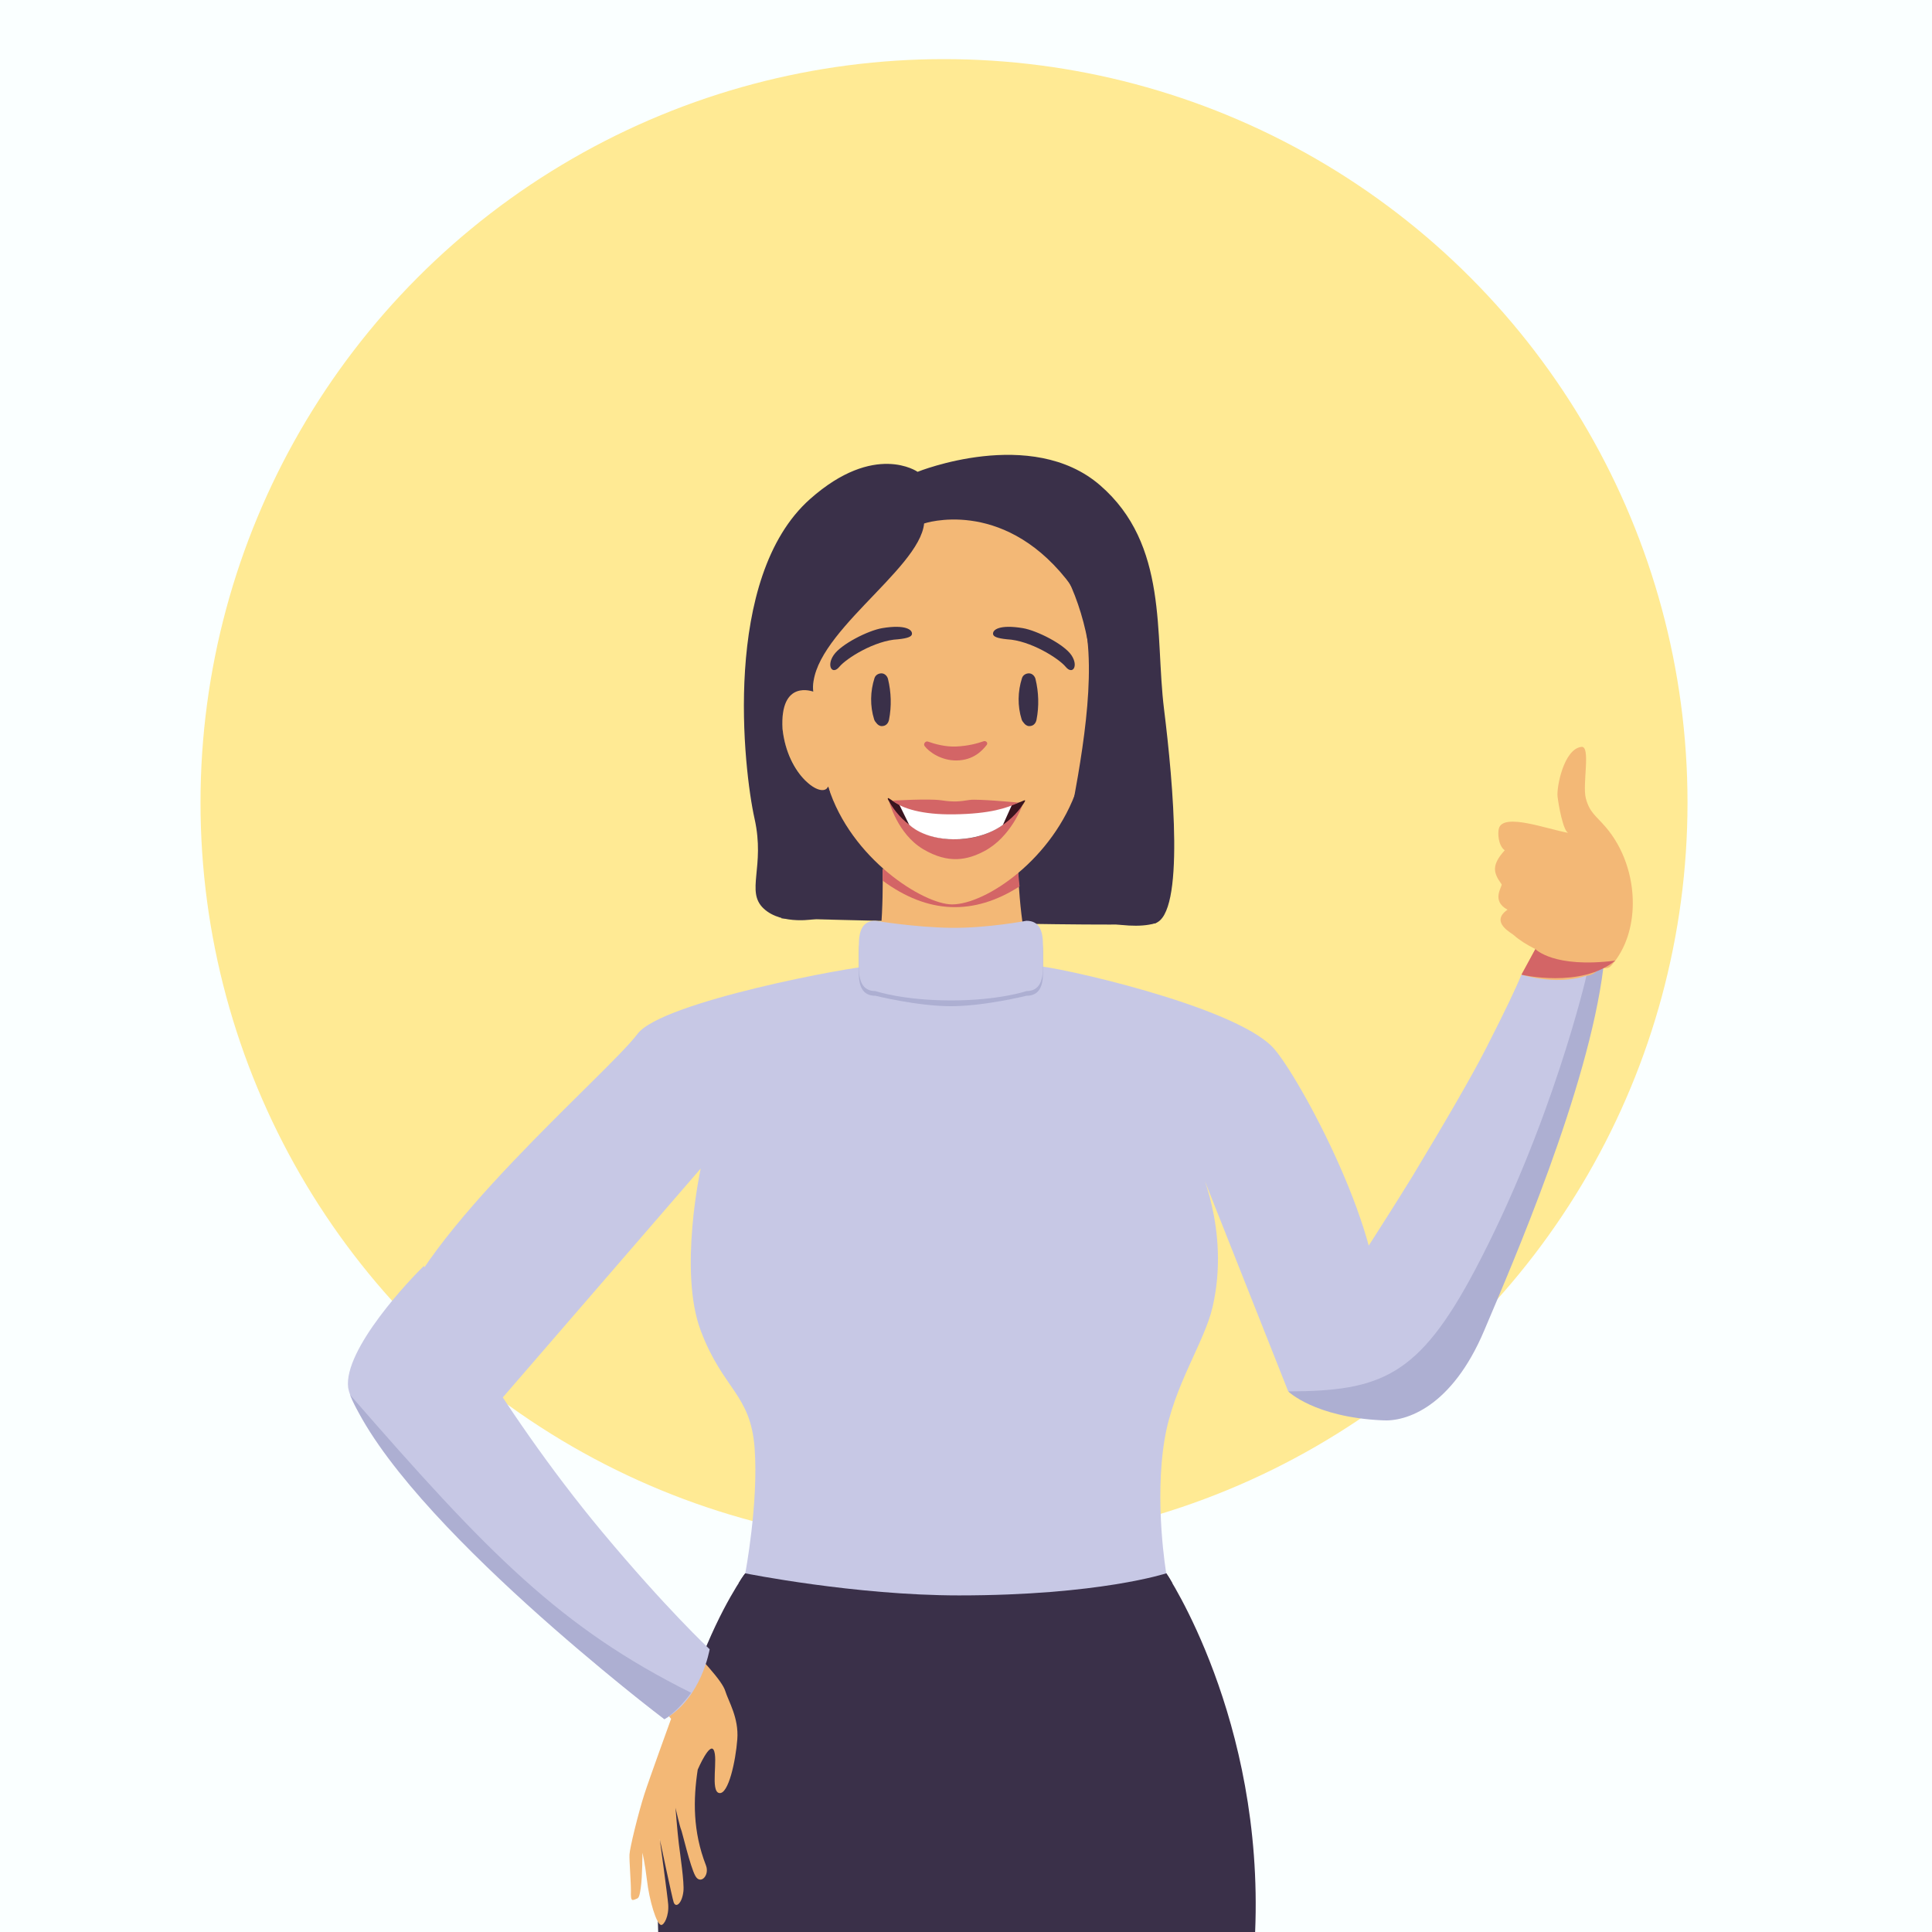
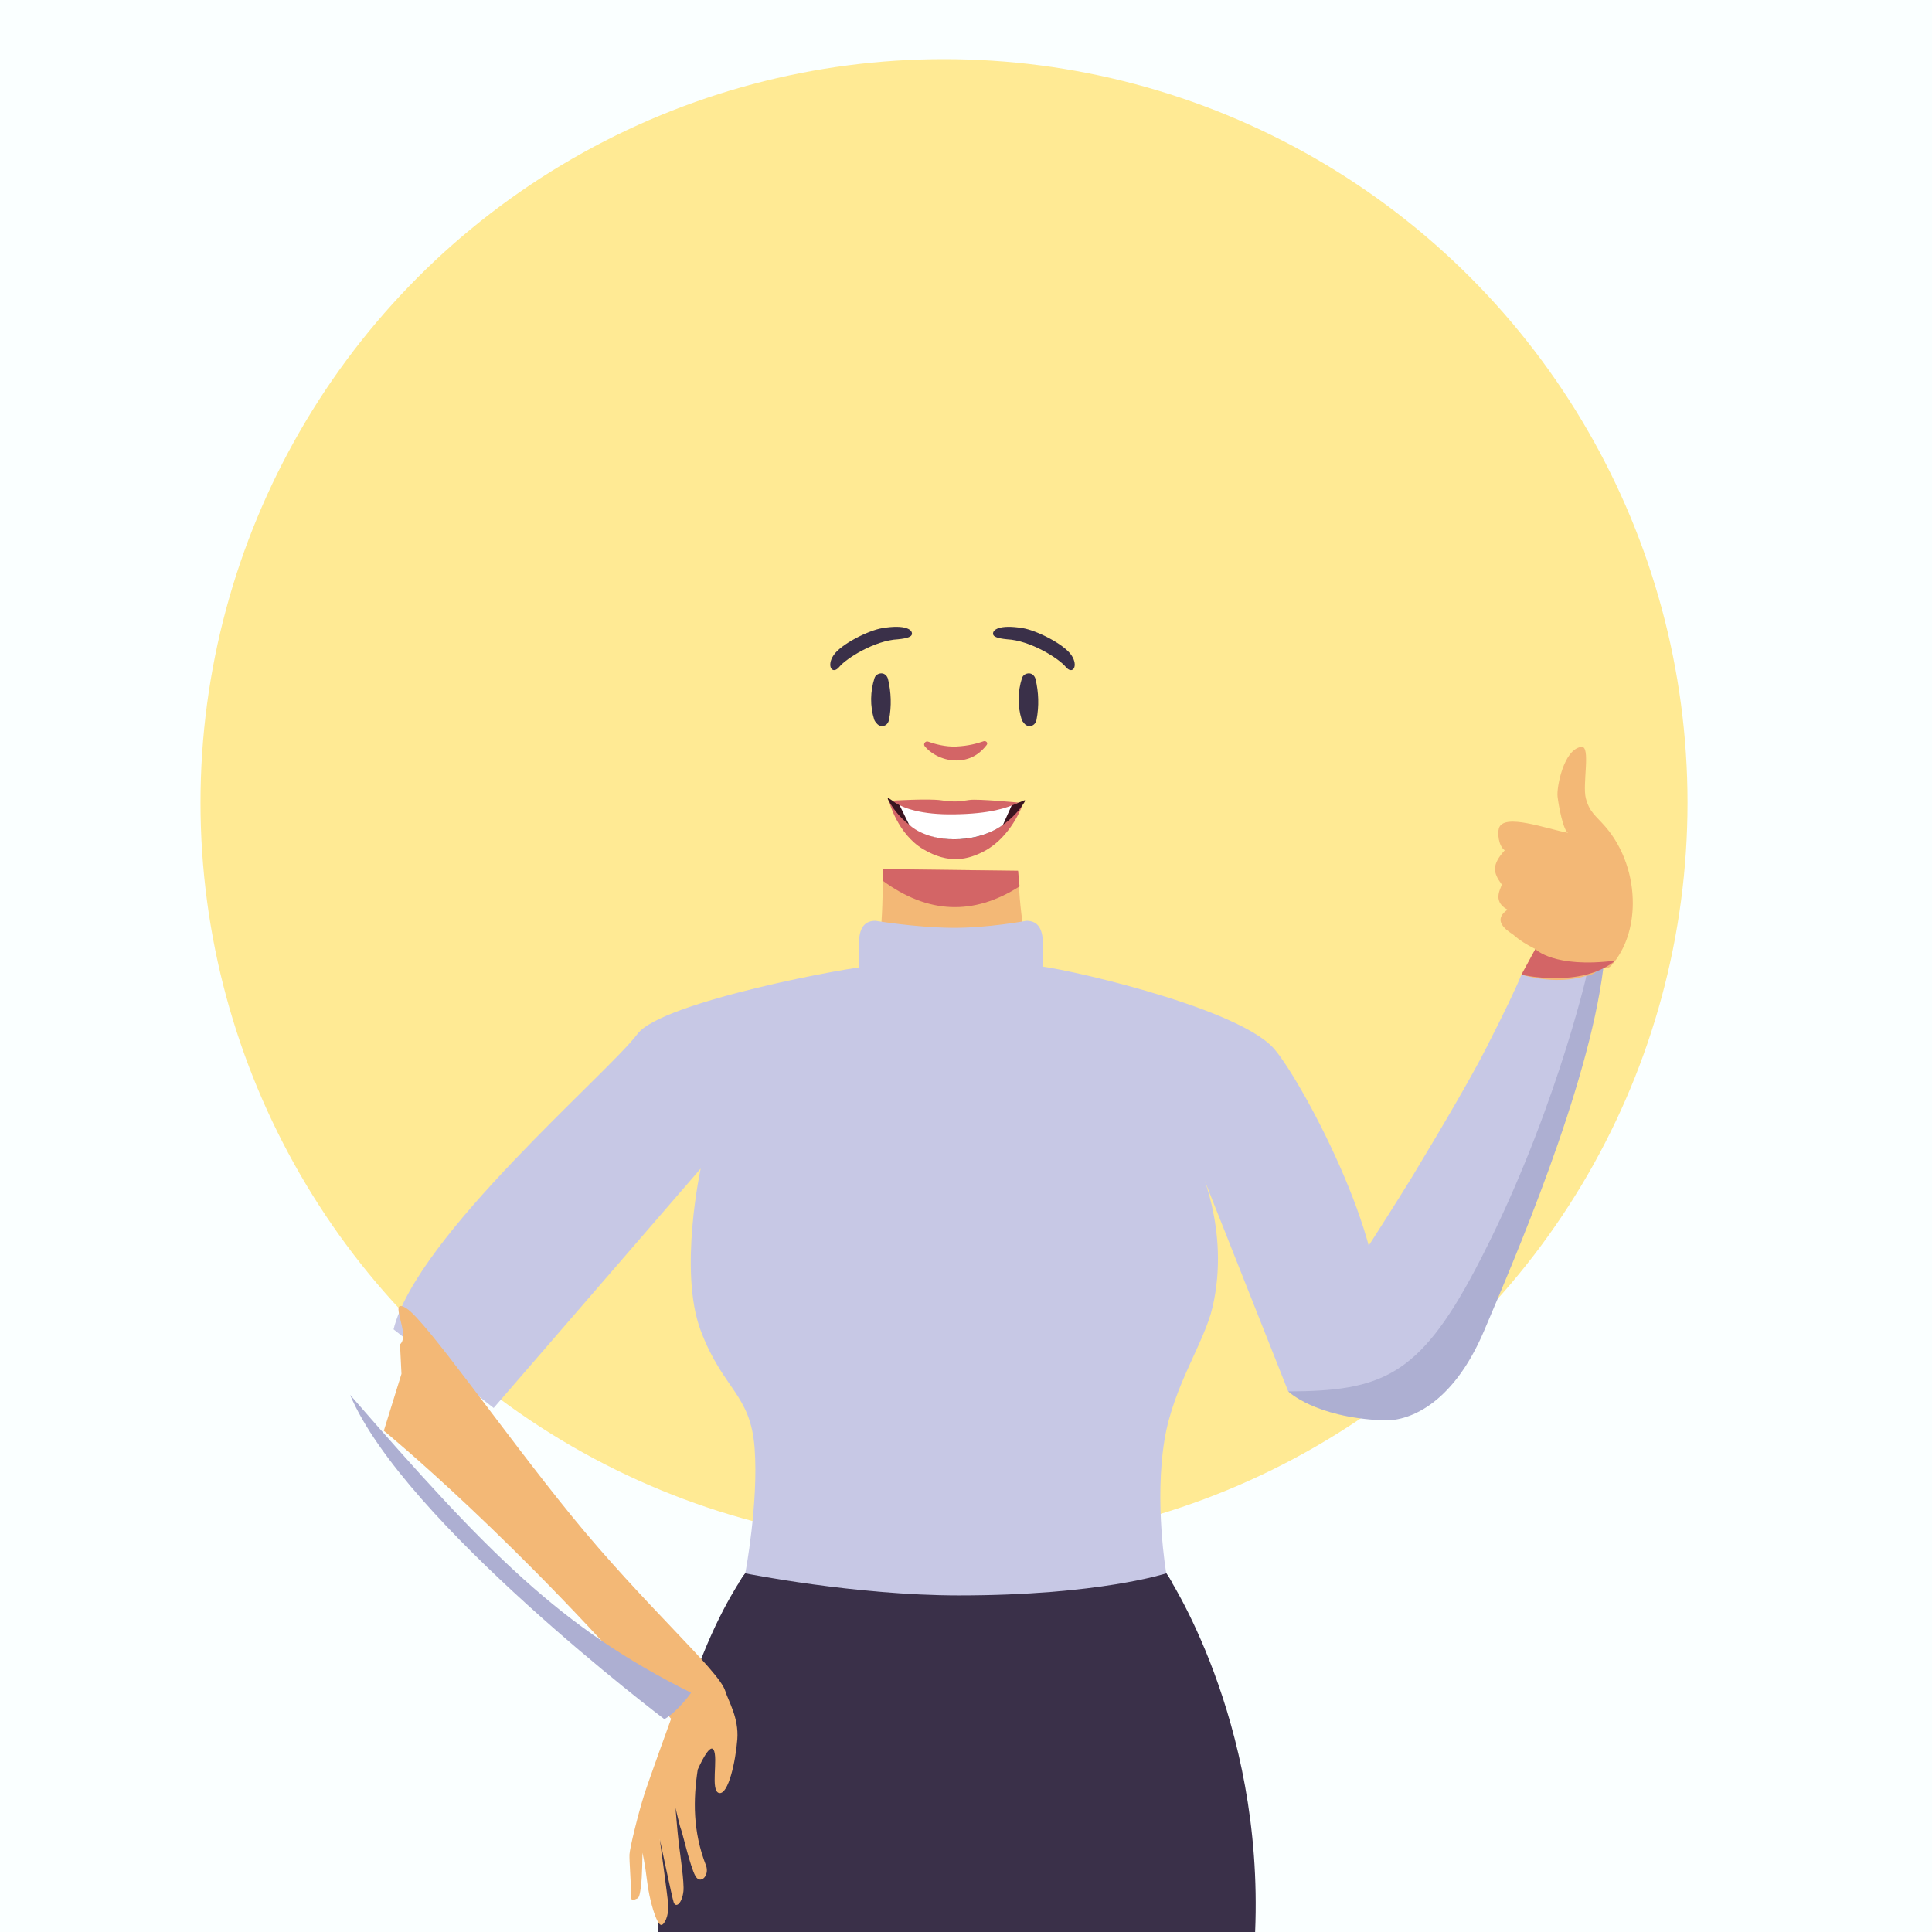
<svg xmlns="http://www.w3.org/2000/svg" id="Layer_1" data-name="Layer 1" viewBox="0 0 5000 5000">
  <defs>
    <style> .cls-1 { fill: #f3b876; } .cls-2 { fill: #fff; } .cls-3 { fill: #3a3049; } .cls-4 { fill: #c7c8e5; } .cls-5 { fill: #3a141f; } .cls-6 { fill: #d36566; } .cls-7 { fill: #faffff; } .cls-8 { fill: #ffea94; } .cls-9 { fill: #adafd2; } </style>
  </defs>
  <rect class="cls-7" width="5000" height="5000" />
  <circle class="cls-8" cx="2443.09" cy="2077.18" r="1924.18" />
-   <path class="cls-3" d="M2200.91,1378.73l227.16-50.86,354.3,52.55s280.68,997.08,206.74,1009.08-966.9-12.82-966.9-12.82l178.7-997.96Z" />
  <g>
    <path class="cls-3" d="M3018.25,4071.75h-1089.48s-247.02,328.73-225.41,928.25h1544.91c23.09-552.56-230.02-928.25-230.02-928.25Z" />
    <path class="cls-3" d="M1911.43,4097.5c130.5,57.19,344.02,95.95,571.14,95.95s421.36-37.86,551.77-95.68c-9.36-17.51-16.09-26.03-16.09-26.03h-1089.48s-6.19,6.67-17.33,25.76h-.01Z" />
  </g>
  <path class="cls-1" d="M3159.6,2684.03c-75.14-67.64-461.24-171.9-477.31-184.03-40.34-30.45-47.62-246.49-47.62-246.49l-350.42-4.26s4.67,221.61-27.77,250.75c-8.23,7.39-461.13,91.63-512.97,140.89-72.93,69.31,159.33,513.14,167.92,742.45l168.57,228.01-116.56,454.14,1018.09-5.87c.09-.32-44.72-797.19-44.72-797.19l222.79-432.73c2.42-205,0-145.67,0-145.67Z" />
  <path class="cls-6" d="M2634.67,2253.52l-350.42-4.26.15,29.93q175.28,129.12,354.2,14.83l-3.93-40.5Z" />
-   <path class="cls-1" d="M2846.68,1782.72c-6.83.75-13.14,2.58-18.97,5.32-3.94-285.91-164.25-515.92-361.46-515.92s-358.27,231.08-361.48,517.91c-6.97-3.9-14.65-6.41-23.14-7.31-40.67-4.35-61.42,36.23-56.46,103.55,6.44,87.21,73.4,162.75,100,162.17,14.34-.31,18.1-12.74,18.1-12.74,58.66,187.39,247.22,304.88,320.61,304.88,87.5,0,262.11-117.49,324.2-301.53,0,0,2.65,10.59,18.26,9.12,25.55-2.41,89.82-74.85,96.24-162.06,4.96-67.32-15.59-107.85-55.89-103.4h0Z" />
  <path class="cls-3" d="M2281.67,1742.64c-7.93-.22-15.93,4.29-18.44,12.15-11.12,34.51-11.87,72.41-.95,107.08,1.07,3.38,3.09,6.36,5.49,8.91,3.26,4.67,8.43,8.23,13.68,8.38,10.79.32,17.45-6.74,19.38-16.74,6.74-34.66,5.66-70.94-2.72-105.22-1.84-7.48-8.3-14.31-16.45-14.55Z" />
  <path class="cls-3" d="M2663.39,1742.64c-7.93-.22-15.93,4.29-18.44,12.15-11.12,34.51-11.87,72.41-.95,107.08,1.07,3.38,3.09,6.36,5.49,8.91,3.26,4.67,8.43,8.23,13.68,8.38,10.79.32,17.45-6.74,19.38-16.74,6.74-34.66,5.66-70.94-2.72-105.22-1.84-7.48-8.3-14.31-16.45-14.55Z" />
  <path class="cls-4" d="M3294.14,2710.68c-103.43-109.18-568.68-211.16-611.85-210.68h-425.81c-44.85-.11-543.56,91.9-606.34,175.46-77.91,103.7-571.77,522.95-631.62,764.87l259.07,203.53,535.77-619.66s-57.69,265.5,0,419.14,129.36,163.62,139.64,305.14-24.24,323.27-24.24,323.27c0,0,283.55,57.14,553.09,57.14,363.09,0,536.39-57.14,536.39-57.14,0,0-31.4-183.63-4.31-346.61,23-138.37,102.92-250.47,124.25-342.75,46.45-200.99-38.56-372.74-38.56-372.74l234.3,591.29,228.41-179.98c37.57-200.78-204.02-642.52-268.2-710.27h.01Z" />
  <path class="cls-1" d="M1039,3555.6l-45.65,147.17s348.03,283.98,743.46,745.43c0,0-57.06,157.33-69.14,194.99-15.98,49.81-37.76,139.14-38.55,156-.79,16.86,4.05,73.66,3.67,96.22-.39,22.56,1.68,23.86,10.59,20.24,8.9-3.61,10.82-1.5,15.03-30.71,4.2-29.22,4.18-90.09,4.18-90.09,0,0,6.84,28.81,11.62,70.3,6.14,53.37,24.89,115.74,36.92,116.64,7.55.56,20.47-23.13,18.14-53.44-1.58-20.65-21.97-169.62-21.97-169.62,0,0,32.67,155.55,36.32,164.94,5.81,14.9,21.58,2.33,25.06-29.19,2.46-22.17-8.35-94.33-11.92-123.17-3.57-28.83-8.61-92.79-8.61-92.79,0,0,11.62,50.69,14.36,55.98,2.74,5.29,23.61,96.11,36.94,120.25,13.32,24.14,37.6-1.27,27.5-27.23-34.17-87.84-33.1-170.55-21.26-247.79,2.67-6.07,30.47-69.14,41.04-51.23,12.56,21.27-9.25,107.54,14.59,111.87,23.84,4.33,42.65-83.4,46.81-139.11,4.16-55.71-22.73-97.59-31.22-125.14-16.42-53.33-208.72-220.71-399.12-454.78-177.57-218.31-376.1-504.67-426.4-535.6-50.3-30.94,12.93,68.92-16.21,93.51l3.81,76.39Z" />
-   <path class="cls-4" d="M1836.57,4268.27s-111.46-103.92-277.68-303.19c-277-332.08-461.9-688.78-461.9-688.78-32.06,30.5-208.59,215.36-195.95,315.18,19.13,106.09,254.42,325.12,446.27,531,113.6,121.92,278.45,255.4,372.14,326.78,95.75-52.76,117.13-180.98,117.13-180.98h-.01Z" />
  <path class="cls-9" d="M1788.59,4380.88c-337.62-168.06-524.86-359.76-882.49-770.94,137.78,328.43,813.34,839.32,813.34,839.32,22.65-12.48,52.12-44.51,69.14-68.38h0Z" />
  <path class="cls-1" d="M4154.62,2139.4c-24.77-28.61-40.97-37.14-50.47-73.28-9.49-36.14,13.44-136.09-11.36-133.22-45.93,5.31-64.59,104.86-61.86,128.48,2.73,23.63,14.84,89.62,27.65,94-53.11-8.98-167.7-52.87-179.48-11.4-3.27,11.52-2.1,43.95,15.09,56.61-34.37,38.25-29.98,57.95-8.14,87.76,3.41,4.65-28.83,42.27,15.44,65.92-47.1,32.69,12.27,61.24,16.17,65.85,14.45,12.95,33.93,25.19,55.84,36.05-104.83,195.4-282.9,652.9-350.1,817.38-74.87,183.29-95.84,259.34-43.61,302.18,61.94,50.8,116.77-33.64,116.77-33.64,0,0,258.51-566.88,330.36-790.61,64.06-199.42,116.93-246.95,122.46-246.35,4.34.47,8.87.78,12.78-.63,3.95-1.42,6.84-4.47,9.47-7.51,36.13-41.85,53.68-99.05,54.02-158.42.41-70.7-23.68-144.48-71.04-199.18Z" />
  <path class="cls-4" d="M3505.26,3280.54s68.36-103.78,148.7-233.99c80.64-133.6,154.16-259.3,192.21-334.1h0c50.62-99.52,77.35-155.28,91.17-189.96,43.58,12.21,107.19,22.09,168.47,2.73-45.74,302.25-198.83,743.79-270.23,919.21-88.74,218.11-216.72,236.85-278.27,227.37-103.26-15.9-223.38-70.86-223.38-70.86l171.34-320.39Z" />
  <path class="cls-9" d="M3817.46,3286.41c-145.9,275.96-243.98,313.82-483.54,314.52,0,0,67.62,66.8,242.99,74.82,62.3,4.48,180.53-34.6,264.09-232.15,73.8-174.46,269.14-624.14,308.39-938.47-20.22,6.39-23.67,19.1-43.6,20.08,0,0-88.08,382.45-288.31,761.18h-.02Z" />
  <path class="cls-6" d="M2393.07,1931.04c-4.52-5.95,2.23-14.14,8.78-11.74,15.91,5.82,45.01,14.14,73.57,12.65,31.61-1.66,53.74-7.94,70.03-13.56,6.19-2.14,12.39,4.08,8.01,9.67-11.61,14.85-34.55,39.59-78.04,40.02-40.2.39-71.38-22.59-82.35-37.05h0Z" />
  <path class="cls-6" d="M2301.07,2074.4s21.73,83.83,88.02,123.24c66.29,39.4,115.55,27.48,157.9,5.28,69.45-36.4,98.66-118.18,98.66-118.18-209.78,192.6-344.58-10.34-344.58-10.34h0Z" />
  <path class="cls-5" d="M2298.21,2069.28c-1.62-3.01-.47-5.29,3.1-2.66,19.96,14.7,65.56,36.64,166.76,33.85,113.98-3.15,163.68-20.29,181.94-28.86,3.52-1.65,3.48.63,1.9,3.31-14.01,23.87-68.15,97.18-180.66,97.18-102.14,0-152-63.77-173.05-102.82h.01Z" />
  <path class="cls-2" d="M2472.94,2100.48c-76.31-1.08-146.93-20.84-146.93-20.84l26.71,54.48s36.01,37.98,116.79,37.98,126.22-37.63,126.22-37.63l24.65-54.82s-70.48,21.93-147.44,20.84h0Z" />
  <path class="cls-6" d="M2309.48,2072.11c25.33,20.25,76.87,36.6,159.44,35.41,94.18-1.35,136.77-16.48,167.28-30.34,0,0-106.78-10.15-127.35-6.87-25.61,4.07-40.33,5.74-72.69.9-32.37-4.84-126.67.9-126.67.9h-.01Z" />
  <path class="cls-3" d="M2570.17,1641.68c-2.46-11.84,16.49-26.13,76.89-16.04,36.4,6.08,106.67,41.57,125.75,69.96,19.08,28.39,3.05,51.91-14.87,30.12s-91.35-68.29-151.99-71.27c-25.89-2.58-34.62-7.16-35.79-12.77h0Z" />
  <path class="cls-3" d="M2360,1641.67c-1.17,5.61-9.9,10.19-35.79,12.77-60.64,2.98-134.06,49.48-151.99,71.27-17.92,21.79-33.95-1.73-14.87-30.12,19.08-28.39,89.36-63.87,125.75-69.96,60.41-10.09,79.36,4.2,76.89,16.04h0Z" />
-   <path class="cls-3" d="M2391.6,1354.73c-12.17,121.15-301.31,292.49-286.83,435.3,0,0-86.93-33.85-79.6,96.24,12.65,121.31,102.61,183,118.09,149.43,20.31,66.83,15.55,108.88,15.55,108.88l-46.59,233.52s-88.23,17.61-135.79-26.7,4.38-107.46-23.65-232.62c-28.22-126-85.41-624.01,143.69-827.33,167.39-148.56,278.26-70.4,278.26-70.4,0,0,294.45-118.95,472.13,34.7s141.65,385.94,165.67,579.63c23.78,191.8,54.26,531.04-23.42,554.13s-220.44-25.39-232.66-26.1c-83.36-4.88,171.33-654.99,2.36-865.53s-367.21-143.14-367.21-143.14Z" />
-   <path class="cls-9" d="M2656.33,2577.03s-108.94,27.02-195.38,27.02-195.38-27.02-195.38-27.02c-34.73,0-42.87-26.65-42.87-59.53v-53.17c0-32.88,8.14-59.53,42.87-59.53,0,0,101.78,16.12,195.57,17.24,93.79,1.12,195.18-17.24,195.18-17.24,34.73,0,42.87,26.65,42.87,59.53v53.17c0,32.88-8.14,59.53-42.87,59.53Z" />
  <path class="cls-4" d="M2656.33,2564.91s-70.25,24.21-194.91,24.21-195.84-24.21-195.84-24.21c-34.73,0-42.87-28.15-42.87-62.89v-56.16c0-34.73,8.14-62.89,42.87-62.89,0,0,101.78,17.02,195.57,18.21s195.18-18.21,195.18-18.21c34.73,0,42.87,28.15,42.87,62.89v56.16c0,34.73-8.14,62.89-42.87,62.89Z" />
  <path class="cls-6" d="M3973.5,2456.17l-36.17,66.31s154.47,36.11,243.11-36.46c-159.79,20.4-206.94-29.85-206.94-29.85Z" />
</svg>